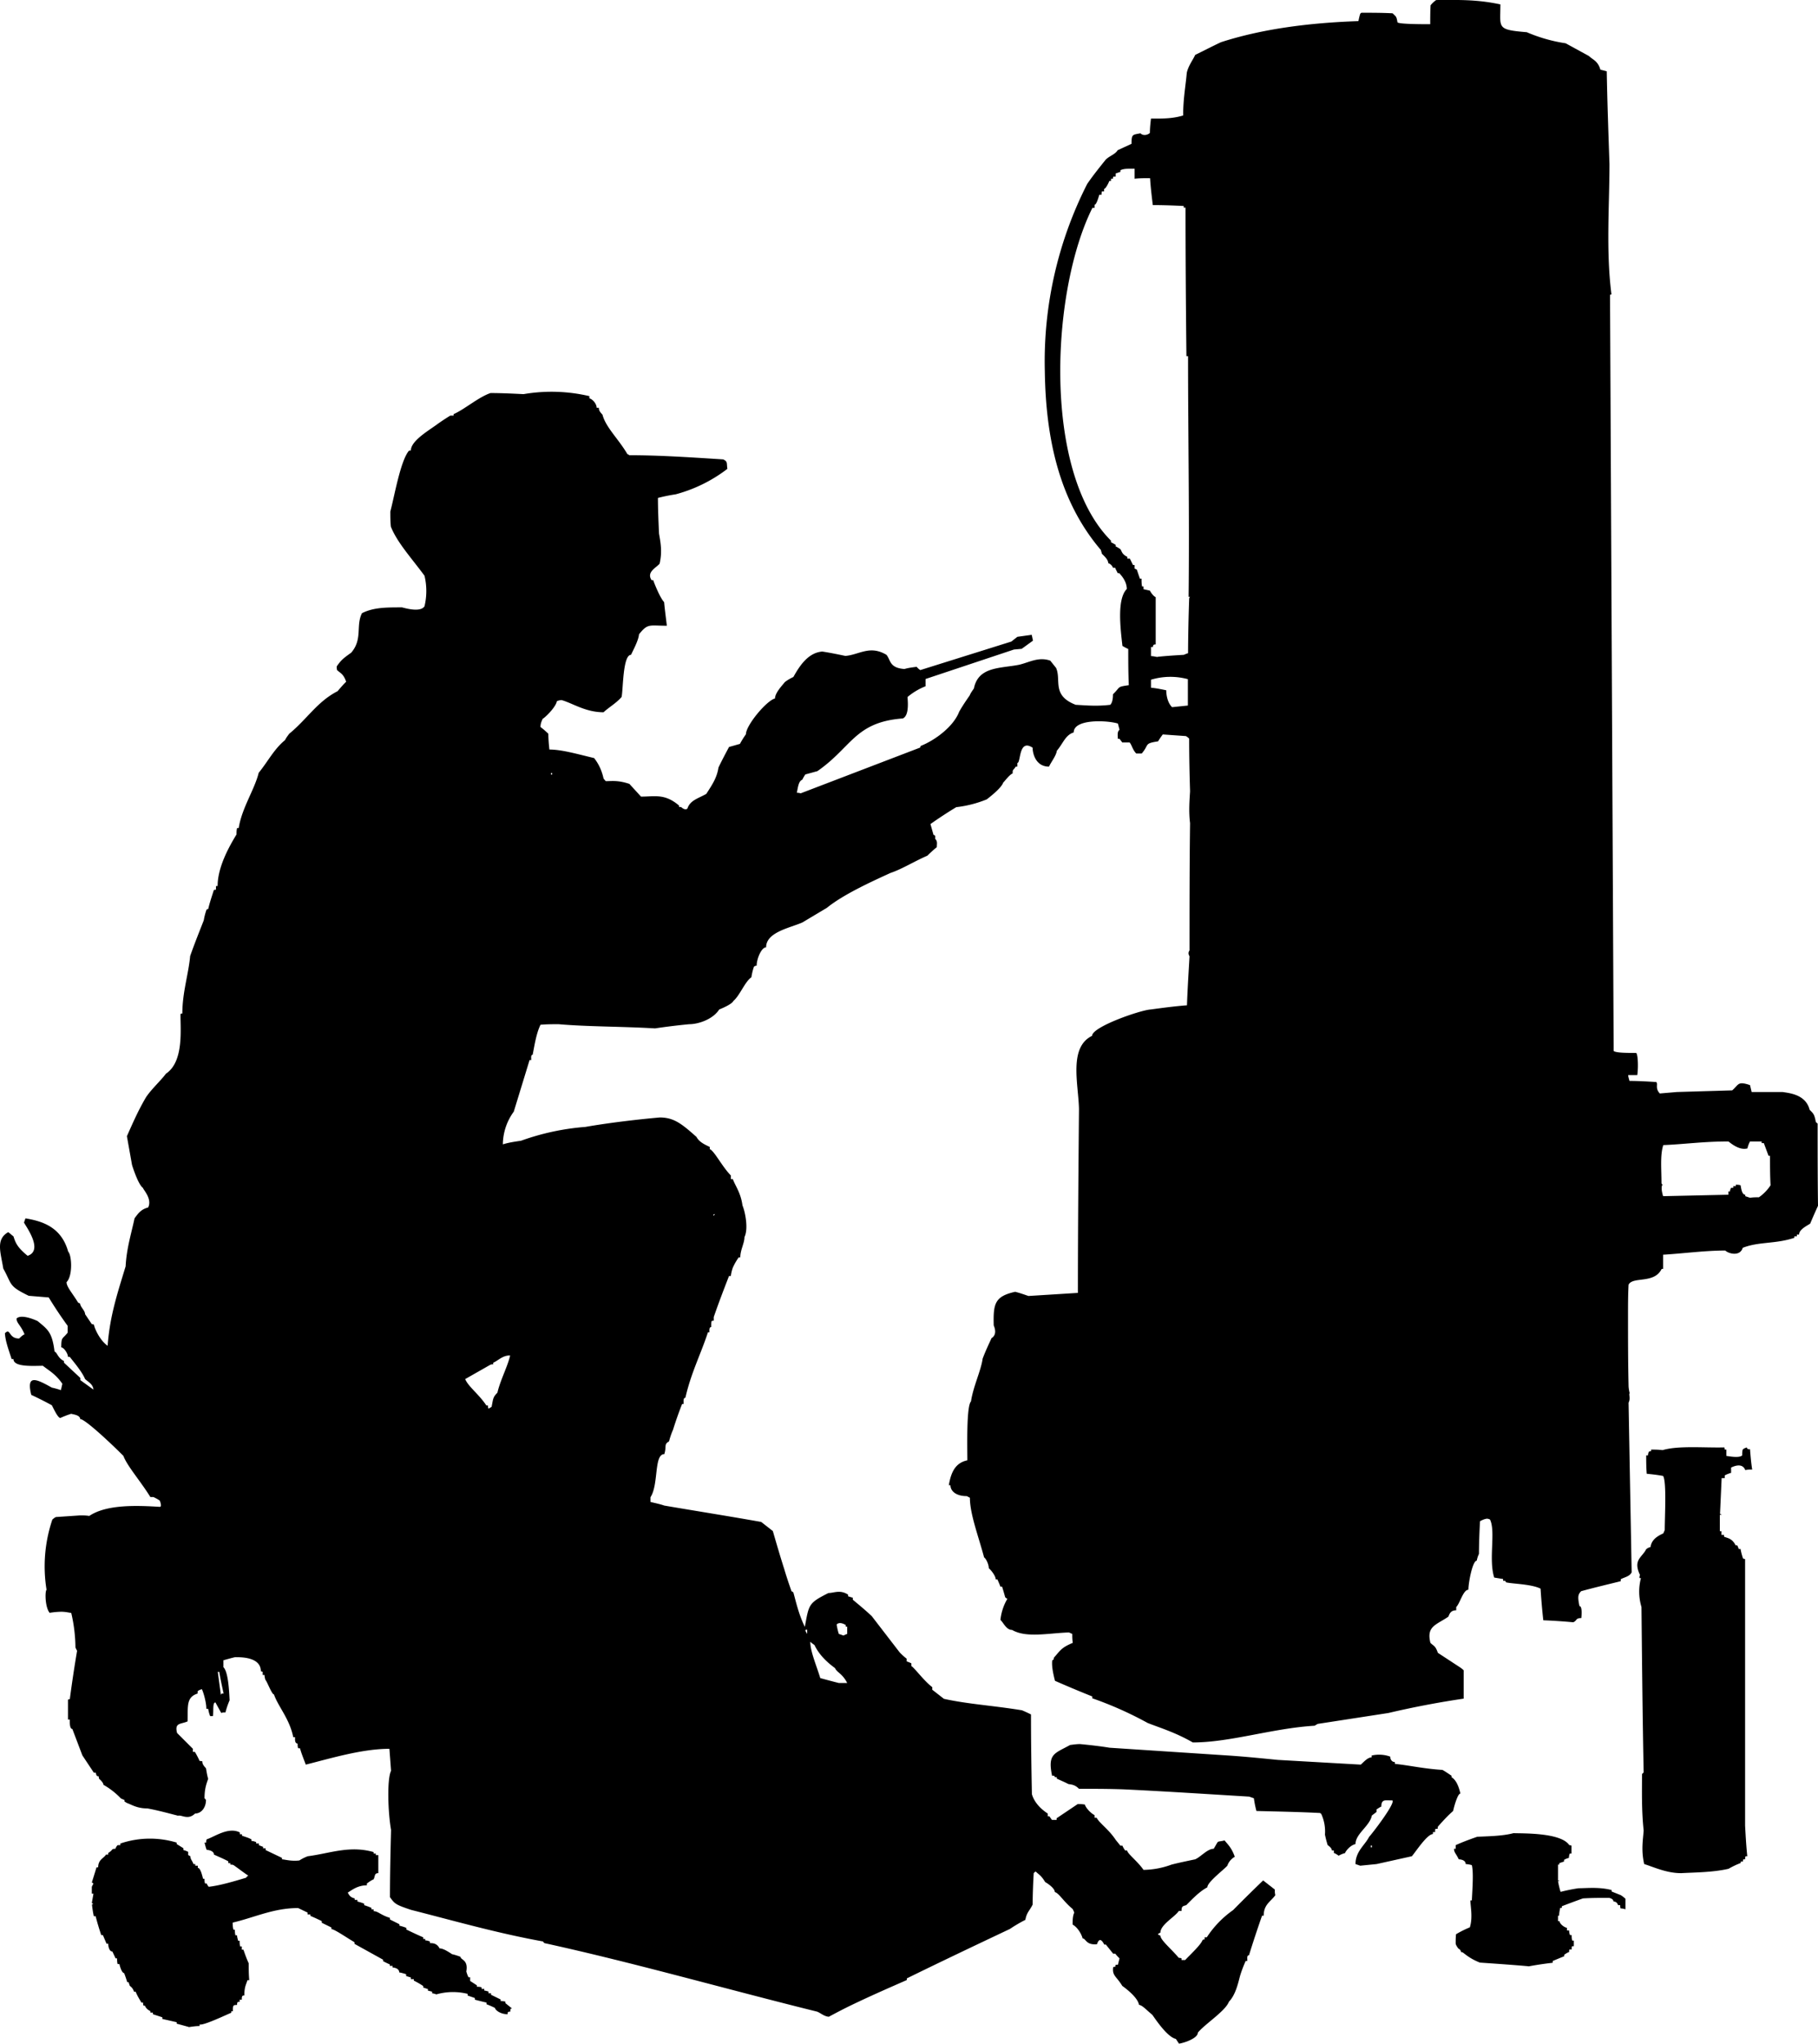
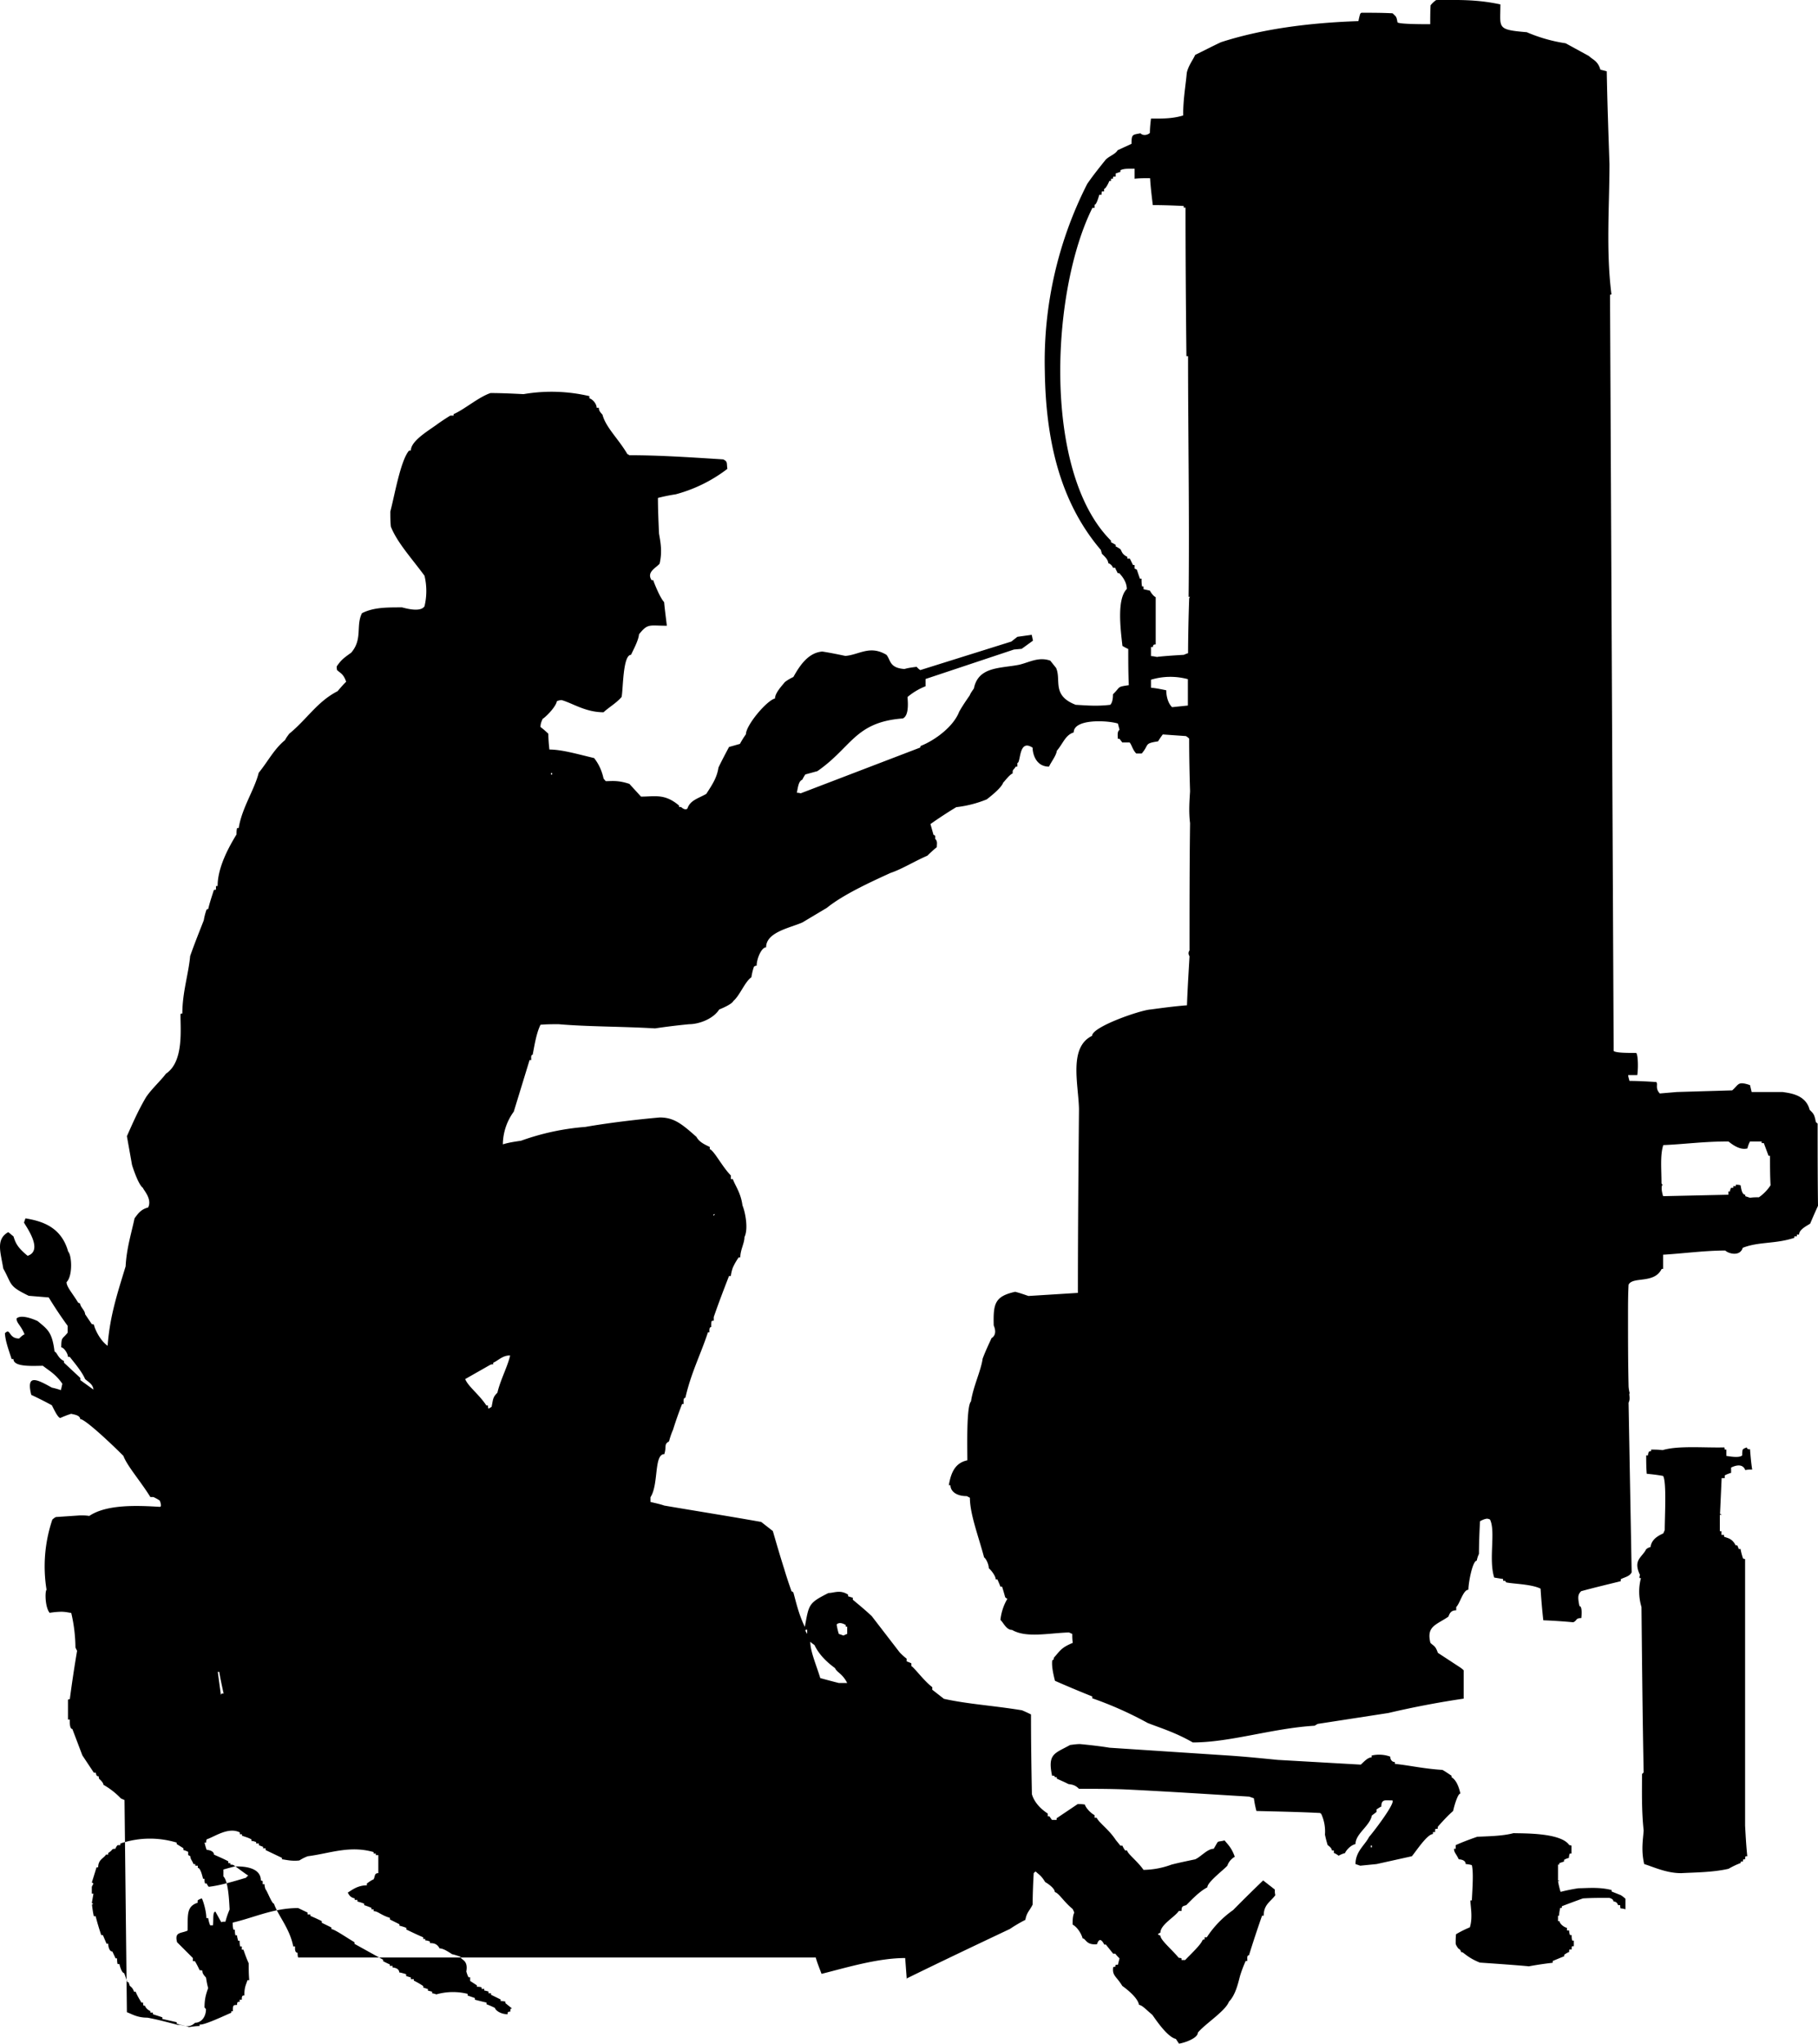
<svg xmlns="http://www.w3.org/2000/svg" width="960" height="1079.261" shape-rendering="geometricPrecision" text-rendering="geometricPrecision" image-rendering="optimizeQuality" fill-rule="evenodd" clip-rule="evenodd" viewBox="0 0 10 11.242">
-   <path d="M6.485 11.242l-.017-.026c-.05-.011-.119-.119-.13-.133-.035-.029-.052-.05-.073-.055-.008-.046-.09-.102-.092-.104-.032-.053-.056-.055-.05-.102.003-.003.006-.003.012-.003 0-.006 0-.008.003-.011h.011l.009-.035c-.009-.009-.017-.017-.023-.026h-.012l-.04-.05h-.009c-.023-.046-.035-.017-.04-.002-.061.006-.061-.032-.079-.032-.008-.03-.032-.064-.055-.076 0-.023 0-.046.009-.066a.143.143 0 0 0-.009-.02c-.05-.041-.075-.087-.098-.093 0-.023-.047-.052-.053-.055-.023-.038-.034-.04-.052-.058a.04.04 0 0 0-.011.009 3.456 3.456 0 0 0-.006.173c-.017.035-.032.041-.04.084a.8.8 0 0 0-.085.05c-.19.09-.38.18-.567.272v.009c-.105.046-.21.092-.313.142-.041.02-.079.04-.116.06-.026-.002-.044-.02-.064-.028-.516-.128-1.011-.27-1.5-.377-.004-.003-.007-.006-.007-.009-.255-.046-.498-.116-.727-.174-.087-.029-.09-.034-.116-.07 0-.124.003-.248.006-.37-.017-.096-.023-.278 0-.325l-.009-.121c-.15 0-.321.052-.46.087-.012-.032-.024-.061-.032-.09H1.64c-.003-.009-.003-.018-.003-.026-.017 0-.014-.026-.014-.035h-.01c-.02-.101-.083-.168-.106-.235-.012 0-.038-.072-.047-.08-.003-.01-.005-.018-.005-.027h-.01v-.017c-.005-.003-.008-.003-.01-.003 0-.081-.114-.078-.143-.078a1.895 1.895 0 0 0-.063.017v.038c.026.026.031.124.034.182a.452.452 0 0 0-.023.067c-.009 0-.017 0-.023.003l-.032-.058c-.017 0-.009.046-.014.075h-.015c-.006-.014-.009-.029-.011-.04h-.01c0-.041-.02-.102-.025-.108-.009.003-.018.006-.023.012v.012c-.064.02-.053.072-.055.153-.038.017-.073.006-.058.064l.087.087v.017h.011c.009.015.018.032.026.05.003 0 .009 0 .015.002 0 .012.003.02.02.038.003.017.006.038.012.058-.01.029-.02.055-.02.107l.008.009c0 .043-.026.075-.06.075-.039.038-.073.006-.094.012-.058-.015-.113-.03-.168-.04-.058 0-.087-.021-.113-.03L.685 9.91v-.008l-.02-.009a.416.416 0 0 0-.096-.075c0-.012-.02-.03-.023-.032-.003-.006-.003-.012-.003-.015-.015 0-.012-.008-.017-.02h-.01l-.063-.095-.055-.145c-.017 0-.014-.047-.014-.052h-.01V9.35c.004-.003.007-.003.01-.003a7.3 7.3 0 0 1 .04-.266l-.009-.018a.861.861 0 0 0-.023-.19c-.02-.004-.037-.007-.055-.007a.43.43 0 0 0-.064.006C.247 8.84.247 8.753.256 8.745a.804.804 0 0 1 .032-.386c.006-.005.012-.011.02-.014l.133-.009c.015 0 .032 0 .05.003.095-.064.26-.058.388-.05.014 0 0-.034 0-.034-.012-.009-.023-.014-.035-.02H.827C.775 8.15.699 8.064.679 8.009.633 7.962.47 7.806.441 7.806c0-.023-.043-.026-.049-.029a.519.519 0 0 0-.06.023c-.015 0-.041-.06-.047-.07a2.082 2.082 0 0 0-.113-.057c-.029-.116.029-.087.113-.04a.45.45 0 0 1 .05.014l.008-.035c-.038-.055-.075-.073-.107-.099-.05 0-.162.009-.162-.037h-.01c-.02-.061-.034-.099-.037-.142.032-.032.018.029.078.029.01-.009.018-.018.03-.023-.02-.05-.044-.061-.044-.087.02-.02.072-.006.116.014.055.046.08.06.093.168.014.003.017.035.052.052v.009l.09.084v.012l.072.052c-.003-.03-.026-.04-.046-.058C.45 7.542.395 7.48.384 7.464h-.01c0-.017-.022-.052-.037-.052 0-.06.006-.044.035-.081v-.038a2.26 2.26 0 0 1-.104-.156l-.11-.009c-.113-.055-.09-.06-.14-.15-.014-.088-.043-.16.027-.2.008.005.017.014.029.023.011.034.02.06.078.107.09-.03-.012-.165-.02-.183l.008-.023c.09.015.197.046.235.183.02.02.026.133-.009.168 0 .026.032.06.064.113.003 0 .006.003.011.005 0 .018.027.038.027.058l.037.055c.003 0 .006 0 .012.003 0 .012.029.084.075.116.012-.165.055-.292.099-.437.005-.099.032-.183.049-.264.023-.032.038-.05.075-.06.023-.047-.026-.096-.029-.108-.026-.017-.06-.125-.06-.127L.698 6.25c.035-.078.061-.139.105-.214.029-.044.08-.09.11-.13.101-.067.078-.253.08-.328.004-.003.007-.003.01-.003 0-.116.034-.217.043-.316.023-.066.05-.133.075-.197a.336.336 0 0 1 .015-.058c.003-.003.006-.003.009-.003.008-.034.02-.07.031-.104.003-.003.006-.003.012-.003v-.02h.009c0-.102.06-.212.104-.284 0-.012 0-.023.003-.035h.009c.017-.11.087-.211.11-.304.052-.064.084-.13.145-.18.005-.011.014-.023.023-.035.098-.08.153-.176.266-.234.015-.018.03-.035.047-.052-.015-.044-.032-.047-.05-.064-.002-.009-.002-.015-.002-.02.026-.038.04-.047.08-.076.064-.075.024-.147.059-.217.063-.032.133-.032.22-.032.014.003.101.03.124-.006a.36.36 0 0 0 0-.168c-.072-.098-.15-.182-.185-.27-.003-.028-.003-.057-.003-.083.023-.087.055-.275.101-.333.003-.003.006-.003.012-.003 0-.055.104-.113.15-.148a1.32 1.32 0 0 1 .067-.044h.018v-.008c.06-.026.136-.093.203-.116.06 0 .121.003.182.006a.911.911 0 0 1 .362.011v.012c.02.006.04.032.04.052h.012c0 .012.003.02.02.038.018.07.088.133.137.217.003 0 .006.003.011.006.16 0 .33.011.516.023.026.012.018.02.023.052a.81.81 0 0 1-.284.14.987.987 0 0 0-.098.02c0 .063.003.13.006.196.006.038.02.096.003.166-.02.023-.073.046-.044.09h.009c0 .002.035.095.06.121.004.044.01.087.015.13-.098 0-.104-.014-.153.047-.003.032-.026.075-.044.113-.046 0-.043.194-.052.232-.029.034-.072.058-.099.084-.1 0-.17-.05-.231-.067-.009 0-.018.003-.026.006-.003.026-.053.081-.079.098-.002.009-.011.02-.011.044a.492.492 0 0 1 .043.037.87.87 0 0 0 .006.087c.067 0 .15.024.246.047.018.023.04.058.052.113l.012.014c.035 0 .067-.006.13.015l.064.07c.076 0 .13-.018.209.049v.008h.011c.01.009.024.018.035.009.015-.046.058-.055.104-.081.032-.05.058-.087.067-.145.018-.038.038-.075.058-.113l.06-.017a.502.502 0 0 1 .033-.053c0-.049.113-.185.16-.197 0-.032.043-.075.054-.09a.248.248 0 0 1 .047-.028c.037-.067.084-.134.159-.14.04.006.084.015.127.024.076-.006.134-.061.226-.006.024.029.015.072.099.078.02-.006.043-.009.067-.012.005.006.011.012.02.018l.501-.157.033-.026.079-.011.007.032-.062.045-.043.004-.486.162v.04a.354.354 0 0 0-.099.059c0 .014.012.101-.026.118-.264.02-.28.158-.47.29l-.066.018c-.006.008-.011.017-.017.029-.02.008-.023.037-.03.072.007 0 .012 0 .021.003l.658-.252c0-.003 0-.006.003-.009.08-.032.18-.107.211-.188.018-.032.038-.061.058-.09.006-.015.015-.026.023-.038.024-.121.145-.11.247-.13.055-.012.107-.046.173-.023l.032.04c.03.067-.026.151.108.203.058.003.113.009.19 0 .015-.014.015-.05.015-.058.044-.043.02-.04.087-.05-.003-.066-.003-.132-.003-.199a.304.304 0 0 1-.032-.017c-.011-.096-.031-.258.024-.313 0-.044-.032-.076-.041-.087h-.009c-.005-.012-.011-.02-.014-.03h-.012c-.006-.017-.023-.025-.026-.025 0-.02-.023-.04-.035-.052-.002-.01-.005-.015-.005-.02-.235-.275-.304-.627-.309-.986a2.157 2.157 0 0 1 .233-1.028c.032-.047.067-.09.102-.134.02-.02.052-.029.066-.052l.076-.035c0-.055.006-.049.049-.058.014.015.04.01.052-.002 0-.027.003-.053.006-.079.046 0 .113.003.177-.017 0-.093.014-.165.02-.235.009-.04.035-.072.046-.098.047-.023.093-.047.142-.07.232-.075.493-.107.756-.116.003-.014.006-.029.01-.04.002-.003.005-.006.008-.006.055 0 .113 0 .17.003.021.02.021.017.027.05.011.01.139.01.18.01 0-.034 0-.069.002-.104A.137.137 0 0 1 7.9 0c.115 0 .217-.005.353.024 0 .13-.023.139.145.153a.868.868 0 0 0 .214.061l.128.07c.02.02.049.026.063.075l.035.009c.003.168.009.339.015.51 0 .226-.02.478.011.718-.003 0-.006 0-.008.003l.02 4.158c.011.011.078.011.124.011.01.009.012.081.006.122h-.05c0 .009.004.02.007.032.049 0 .098.003.147.006.012.011-.008.034.02.063l.094-.008.304-.009c.037-.032.029-.052.098-.029l.009.038h.17c.039.006.128.014.149.098.02.02.026.023.034.067l.01.009c0 .15 0 .3.002.452a3.216 3.216 0 0 0-.043.098c-.018.012-.061.032-.061.06h-.012v.01H9.87v.008c-.105.035-.195.02-.284.055-.015.05-.079.032-.096.015-.113 0-.238.017-.342.023v.078H9.14c-.04.084-.159.04-.182.087-.003.055-.003.113-.003.171 0 .128 0 .255.003.383 0 .014.003.029.006.043-.006.006.006.029-.006.052l.017.933c-.011.023-.037.026-.06.038v.011c-.073.018-.145.035-.218.055-.017.018-.02.03-.009.082.018 0 .01.066.01.066-.033 0-.021.012-.044.023a3.139 3.139 0 0 0-.165-.011 3.543 3.543 0 0 1-.015-.174c-.052-.026-.156-.026-.191-.035 0-.011-.012-.008-.015-.008v-.01l-.049-.008c-.032-.101.009-.252-.023-.319a.04.04 0 0 0-.017-.005c-.015.002-.027.008-.038.014a3.57 3.57 0 0 0-.006.18.144.144 0 0 0-.012.037c-.023 0-.046.12-.046.16-.029 0-.046.075-.067.095v.018c-.031 0-.037.02-.043.035-.067.046-.122.052-.099.144.02.02.027.015.041.055l.116.076a.154.154 0 0 1 .026.02v.156a5.008 5.008 0 0 0-.414.079l-.389.06a2.65 2.65 0 0 0-.017.01c-.232.014-.464.092-.67.092-.095-.055-.182-.081-.248-.107a1.998 1.998 0 0 0-.305-.136v-.01c-.07-.028-.139-.057-.205-.086-.015-.058-.018-.09-.015-.113.003 0 .009-.003.009-.014.038-.044.043-.056.104-.082-.003-.017-.003-.034-.003-.049L5.88 8.98c-.11.003-.235.032-.313-.014-.032 0-.046-.038-.064-.055a.287.287 0 0 1 .038-.116.04.04 0 0 1-.012-.009 1.446 1.446 0 0 0-.017-.058h-.009a.565.565 0 0 0-.017-.04h-.009c0-.02-.029-.055-.038-.061 0-.02-.014-.052-.026-.06-.031-.117-.078-.238-.078-.328l-.017-.009c-.061 0-.09-.029-.09-.06h-.009c.012-.07.035-.123.102-.137 0-.067-.006-.298.02-.324.012-.082.055-.169.064-.235.014-.038.032-.076.049-.113.032-.02.017-.058.012-.07-.003-.119.005-.16.118-.185.024.006.047.014.073.023l.272-.017c0-.34.003-.675.006-1.012-.003-.136-.058-.339.072-.402 0-.05.267-.142.322-.145.067-.009.133-.018.2-.023.003-.09.009-.18.014-.27-.011-.017-.002-.029 0-.032 0-.234 0-.47.003-.7-.008-.065-.003-.125 0-.175-.003-.098-.005-.194-.005-.29a.077.077 0 0 0-.018-.014 26.854 26.854 0 0 1-.127-.009.411.411 0 0 0-.026.038c-.079.012-.047.017-.09.067h-.03c-.022-.023-.025-.05-.037-.061h-.04l-.015-.02h-.009c-.003-.035 0-.041.009-.05a7.86 7.86 0 0 0-.009-.034c-.058-.018-.243-.027-.243.049-.046.014-.058.06-.093.101-.003.026-.029.058-.043.087-.073 0-.09-.072-.09-.104-.078-.052-.064.084-.084.084v.02h-.009c-.014.023-.017.012-.017.038-.015.003-.05.05-.052.05-.009.028-.067.074-.09.092a.626.626 0 0 1-.168.043 2.37 2.37 0 0 0-.142.093l.017.06c.012 0 .009.012.009.021.014.015.009.026.009.046a.732.732 0 0 0-.052.047c-.07.03-.14.074-.203.095-.116.053-.261.12-.35.192l-.134.08c-.067.03-.2.053-.2.137-.026 0-.052.064-.052.101a.022.022 0 0 0-.015.006.337.337 0 0 0-.014.058c-.035.023-.064.101-.099.13-.008.018-.063.041-.078.047-.035.055-.116.081-.165.081a3.682 3.682 0 0 0-.188.023c-.186-.011-.368-.009-.53-.023-.035 0-.067 0-.1.003-.022.046-.031.101-.043.165-.011 0-.008.017-.008.029h-.009l-.087.284a.31.31 0 0 0-.06.18c.031-.01.066-.015.1-.02a1.35 1.35 0 0 1 .354-.076c.113-.02.272-.04.409-.052.078 0 .121.035.202.107.012.023.035.038.073.055v.012c.026.011.067.095.116.145v.02h.011c.012.035.044.075.053.145.014.032.034.127.011.174 0 .034-.023.07-.023.112h-.009a.34.34 0 0 0-.032.056.218.218 0 0 0-.011.046H4.01c-.029.075-.058.15-.084.226v.02c-.006 0-.009 0-.012.003-.002.009-.002.02-.002.032-.012 0-.01.017-.01.029h-.008c-.04.122-.093.223-.124.36-.012 0-.01.017-.01.034h-.008a2.055 2.055 0 0 0-.05.142.416.416 0 0 0-.022.064c-.03.017-.012.026-.026.07-.058 0-.03.167-.076.237v.026c.024.006.05.011.076.02.176.03.353.058.533.09l.064.05c.02.069.04.138.063.21.012.041.026.082.04.122.004 0 .007.003.01.006.014.05.029.12.063.189.023-.122.018-.13.13-.186.03 0 .064-.02.108.009v.009l.026.008V8.8c.035.029.07.058.104.09l.154.2c.011.011.023.023.038.034v.015c.008.003.017.006.026.011v.015c.017.009.066.078.115.116v.014l.064.05c.13.029.27.037.429.063a.693.693 0 0 1 .05.023c0 .145.002.29.005.438.006.023.026.067.087.107v.015h.009l.014.02h.026v-.009l.116-.078c.012 0 .026 0 .04.003 0 .009.024.043.053.058v.014h.011c.015.03.067.064.105.122l.026.032h.011a.117.117 0 0 0 .015.026H6.2c0 .017.056.058.09.107a.459.459 0 0 0 .154-.029c.043-.011.087-.02.13-.029.032-.014.067-.058.102-.058.032-.052.011-.034.06-.046.015.02.038.038.056.09a.09.09 0 0 0-.041.049c-.02.023-.11.09-.11.119-.044.023-.084.066-.116.098-.02.006-.026.006-.026.032h-.015c-.02.032-.101.075-.101.119-.006.003-.012.006-.014.009.002.003.008.005.014.008 0 .024.06.073.101.122.003 0 .01 0 .015.003v.009h.02c.03-.032.084-.081.096-.11.003-.003.006-.003.011-.003v-.012h.012a.55.55 0 0 1 .145-.15c.055-.056.11-.11.165-.163l.064.05c0 .008 0 .02.003.031-.024.035-.064.05-.064.113h-.009a6.3 6.3 0 0 0-.072.218c-.012 0-.009.014-.009.031h-.009a.68.68 0 0 0-.031.082c-.01.037-.024.104-.061.142-.02.052-.13.121-.171.17 0 .032-.078.058-.105.061zm-5.447-.092l-.066-.018v-.008l-.079-.018v-.009l-.052-.017v-.009H.827v-.008c-.018-.009-.026-.02-.03-.03H.79c-.003-.005-.003-.01-.003-.017H.778c-.012-.02-.024-.04-.032-.06H.737a.057.057 0 0 0-.023-.032c-.003-.01-.006-.015-.006-.02H.7a.906.906 0 0 0-.017-.05c-.014 0-.026-.046-.026-.05H.647c-.003-.01-.003-.022-.003-.031H.636l-.018-.038c-.02 0-.023-.037-.023-.043H.586l-.02-.047H.557a1.412 1.412 0 0 1-.031-.104h-.01a.592.592 0 0 1-.01-.064c.002-.003.005-.003.008-.003-.003-.002-.006-.005-.009-.005l.009-.052H.505v-.038l.009-.018c-.003-.002-.006-.005-.009-.005l.026-.084H.54c0-.044.032-.05.043-.07h.012v-.009c.029-.017.015-.023.04-.023a.047.047 0 0 1 .012-.02h.015v-.009a.507.507 0 0 1 .31-.005v.008l.037.023v.01a.103.103 0 0 1 .026.01v.018c.003 0 .006.003.012.006 0 .017.012.026.017.043h.01v.009h.014v.012c.014 0 .023.037.029.06h.008c0 .01 0 .018.003.026h.009a.06.06 0 0 0 .011.018c.058-.006.14-.03.206-.05a.023.023 0 0 1 .012-.011c-.03-.02-.055-.04-.081-.058-.006-.003-.012-.003-.018-.003v-.008h-.011v-.01c-.026-.014-.053-.025-.079-.037 0-.02-.029-.026-.04-.026-.006-.014-.009-.029-.012-.04h.009c0-.006 0-.012.003-.018.043-.014.119-.07.182-.038v.01h.012v.008c.017.006.035.011.052.02v.009c.009 0 .018.003.026.006v.008h.015v.009a.201.201 0 0 0 .023.009v.008h.014v.01l.09.043v.008c.012 0 .052.012.096.006a.23.23 0 0 1 .046-.023c.119-.015.229-.061.362-.023v.008h.012v.009h.014v.099c-.023 0-.017.017-.026.034-.014.006-.026.015-.037.023v.01c-.05 0-.081.025-.105.04.009.017.015.026.038.032v.008h.015v.009c.011.003.023.006.037.012v.008a.356.356 0 0 1 .04.015v.008h.012v.01c.024 0 .04.022.09.037v.009l.052.026v.008c.012.003.023.006.038.012v.009c.029.014.06.029.093.043v.009h.011v.008c.009 0 .018.003.026.006v.009c.015 0 .038 0 .053.029.017 0 .037.011.069.032.015.003.029.008.046.014 0 .018.044.015.032.081.003.01.006.02.012.032h.009v.02l.037.024v.008a.08.08 0 0 1 .026.003v.009h.015v.009c.006 0 .014.003.023.005v.01h.014v.008l.053.026v.009a.08.08 0 0 1 .026.003v.008l.037.03H2.81c-.003.005-.003.01-.003.017-.006 0-.009 0-.012.002-.003.003-.003.006-.003.012-.037 0-.066-.02-.07-.035a.58.58 0 0 0-.046-.02v-.009A1.879 1.879 0 0 1 2.612 11v-.009l-.04-.014v-.009a.333.333 0 0 0-.172.003.089.089 0 0 0-.023-.006v-.009c-.009-.002-.017-.005-.023-.005v-.009l-.026-.009v-.008a.465.465 0 0 0-.052-.03v-.008H2.26v-.009l-.026-.008v-.01c-.015-.005-.026-.008-.038-.01 0-.024-.032-.027-.037-.027v-.009h-.015v-.008a.468.468 0 0 1-.037-.018v-.008l-.157-.087v-.009c-.04-.023-.11-.072-.127-.072v-.009a17.86 17.86 0 0 0-.053-.026v-.009a1.142 1.142 0 0 0-.063-.029v-.008h-.015v-.01a18.399 18.399 0 0 1-.052-.025c-.136 0-.24.052-.36.08 0 .012 0 .024.004.039h.008c0 .008 0 .02.003.031h.009c0 .01.003.018.006.03h.008c0 .008 0 .02.003.031h.009v.018h.009c.008.023.017.049.029.075 0 .029 0 .06.003.093h-.01c-.008.026-.017.037-.017.084-.005 0-.008 0-.011.003-.003.005-.003.011-.003.02h-.012v.012c-.005 0-.008 0-.011.002-.003.003-.003.01-.003.015-.023 0-.023.003-.023.035h-.009v.008c-.023.009-.156.073-.174.064v.009c-.02 0-.04.003-.06.006zm7.368-.334c-.09-.008-.18-.014-.266-.02-.05-.02-.073-.04-.093-.055-.006-.003-.009-.003-.011-.003 0-.011-.01-.017-.015-.02-.006-.009-.012-.017-.014-.026 0-.018 0-.035.002-.052a.606.606 0 0 1 .076-.038c.017-.055.003-.116.003-.148h.008c.003-.064.01-.153 0-.194a.144.144 0 0 0-.034-.006c0-.023-.03-.026-.038-.026-.015-.032-.026-.037-.026-.058h.009v-.02c.037-.017.078-.032.118-.046.05-.003.137-.003.2-.02.05.002.261-.004.307.066.003 0 .006 0 .012.003v.043h-.009a.055.055 0 0 0-.005.024.103.103 0 0 0-.027.011v.009a7.483 7.483 0 0 0-.026.009v.008H8.57v.087c.003 0 .005 0 .008.003H8.57c.003.02.008.04.014.06a.991.991 0 0 1 .099-.02c.046 0 .113-.008.182.01v.008l.05.02a.159.159 0 0 1 .026.02v.058a.084.084 0 0 0-.027-.005c-.002-.006-.002-.012-.002-.018H8.9c-.005-.017-.017-.02-.025-.02 0-.014-.02-.02-.026-.02-.05 0-.096 0-.142.003a5.19 5.19 0 0 0-.116.043v.009h-.009c-.003.014-.006.029-.006.043H8.57v.03h.008c0 .01.018.031.041.037v.014h.012c0 .01.002.018.005.026h.009c0 .01 0 .018.003.03h.009v.031h-.01c-.002.006-.002.012-.002.018h-.012c-.002.003-.002.008-.002.014-.01.003-.018.009-.027.015v.008l-.063.026v.01a1.85 1.85 0 0 0-.134.02zm.84-.512c-.08 0-.153-.035-.202-.05-.018-.078-.006-.136-.003-.185-.012-.113-.009-.215-.009-.31a9.02 9.02 0 0 1 .009-.009c-.006-.304-.009-.608-.012-.91a.294.294 0 0 1-.003-.159h-.008c0-.006 0-.012.003-.017-.04-.084.011-.096.034-.142a.058.058 0 0 1 .024-.012c.005-.04.037-.06.07-.075a3.11 3.11 0 0 0 .008-.018c0-.075.011-.266-.009-.298-.032-.006-.06-.009-.09-.012-.003-.034-.003-.07-.003-.101h.01c0-.009.002-.015.005-.02.003-.003.006-.003.012-.003v-.009c.02 0 .04 0 .063.003.087-.026.232-.012.34-.015l.002.012h.009v.035c.006 0 .07.014.087-.003 0-.012 0-.023.003-.032.005-.006.014-.009.023-.012 0 .01.009.01.017.01.003.037.006.074.012.112-.015 0-.026 0-.038.003-.017-.046-.072-.017-.078-.014v.029a.178.178 0 0 0-.035.014v.015H9.47l-.009.197c.003 0 .006.002.009.005H9.46v.09h.009v.02h.014v.01c.018.008.044.008.064.048h.009a.142.142 0 0 1 .008.02h.01a.345.345 0 0 0 .014.053c.002 0 .005 0 .011.003v1.466c.003.055.006.11.012.168h-.009c-.003.006-.003.011-.003.017H9.59c-.003.003-.003.006-.003.012h-.012v.008a.467.467 0 0 0-.067.032c-.086.02-.19.02-.26.024zm-1.764-.041l-.026-.009c0-.07.052-.104.075-.15.01-.009.145-.183.128-.2-.038 0-.061-.009-.061.034-.009.003-.017.01-.026.015v.014l-.026.02c-.012.059-.09.1-.09.157-.026.006-.05.032-.058.05-.011.002-.023.008-.035.014-.008-.006-.017-.012-.026-.015v-.014h-.011c0-.015-.023-.029-.023-.029a.567.567 0 0 1-.015-.058.231.231 0 0 0-.02-.113c-.003-.003-.006-.006-.009-.006-.116-.006-.232-.008-.348-.011a.587.587 0 0 1-.014-.07l-.026-.009c-.232-.014-.46-.029-.69-.04-.084-.003-.165-.003-.246-.003-.02-.02-.035-.023-.058-.026-.023-.012-.043-.02-.064-.03v-.008h-.011c0-.011-.012-.008-.015-.008-.026-.122.015-.122.099-.169.017-.002.034-.005.055-.005.052.005.107.011.162.02l.655.043c.09.006.18.015.27.024l.457.026c.017-.015.038-.04.06-.04v-.01a.18.18 0 0 1 .102.006c0 .015.009.03.026.03v.01c.073.007.16.027.261.033.015.008.032.02.05.032v.008c.02.012.037.038.049.09-.015 0-.035.072-.04.096-.03.026-.056.055-.082.084-.003.003-.003.008-.003.014-.006 0-.012 0-.014.003v.015h-.012v.011c-.032 0-.096.099-.116.122l-.194.043-.09.009zm.058-.101v-.01h.006v.01H7.54zm-6.325-.838l-.017-.127h.008c.006.037.015.078.024.119h-.01c-.002.002-.005.005-.005.008zm3.399-.066a4.722 4.722 0 0 1-.102-.027c-.023-.075-.055-.147-.055-.2a.162.162 0 0 0 .023.018c.018.038.05.081.113.127.01.024.041.03.067.082h-.046zm.026-.261l-.026-.009a.333.333 0 0 1-.012-.052c.006-.006.02-.015.05.003v.009h.008v.04a.14.14 0 0 0-.02.009zm-.2-.009c-.012-.02-.015-.023 0-.023v.023zm-1.753-1.24c-.003-.006-.003-.012-.003-.017h-.009c-.04-.061-.101-.105-.116-.145l.137-.078c.005-.003.011-.003.017-.003v-.009c.029-.012.05-.04.093-.04-.012.057-.055.138-.07.205-.026.026-.023.035-.032.078l-.017.01zm1.24-1.06c-.003-.003-.003-.006-.003-.006.003-.003.006-.003.009-.003-.003.003-.006.006-.006.009zm5.7-.099L9.6 6.58v-.008c-.02 0-.023-.04-.026-.052-.009-.003-.017-.003-.026-.003v.008h-.014v.009h-.012c-.003.006-.006.012-.006.02h-.009v.018l-.359.008c-.009-.029-.011-.055-.003-.063-.003-.003-.006-.006-.006-.009 0-.078-.008-.154.01-.209.12-.005.22-.02.358-.02.006.003.058.052.105.038.003-.015.008-.026.014-.038h.064v.009h.012l.026.07h.008c0 .051 0 .107.003.162a.235.235 0 0 1-.064.066c-.017 0-.034 0-.049.003zM3.031 4.26v-.008h.006v.009h-.006zm3.416-.37c-.032-.032-.032-.087-.032-.093-.03-.006-.058-.012-.084-.014v-.044a.367.367 0 0 1 .203-.003v.145l-.087.009zm-.081-.276c-.012-.002-.024-.005-.035-.005v-.05h.011c0-.005 0-.008.003-.011.003-.003.006-.003.012-.003v-.26c-.015-.007-.029-.03-.032-.036l-.035-.008v-.015h-.008c-.003-.014-.003-.029-.003-.043H6.27l-.017-.05c-.006-.002-.009-.005-.012-.005v-.02h-.009l-.017-.035h-.014v-.01c-.03-.014-.03-.03-.038-.042-.009-.006-.018-.012-.026-.015v-.009c-.009-.005-.018-.011-.026-.014v-.009c-.195-.194-.277-.554-.279-.919-.002-.342.066-.69.177-.912h.012v-.017c.011 0 .023-.047.026-.055h.012c0-.006 0-.012.002-.018h.012v-.014c.009 0 .026-.035.029-.044h.009V.983h.011c0-.006 0-.009.003-.012h.012V.954l.026-.009V.936c.02-.008.029-.008.078-.008v.055C6.268.98 6.297.98 6.326.98c.003.049.009.098.015.148.055 0 .113.002.17.005v.009h.01c0 .272.002.545.005.817h.009c0 .435.008.875.003 1.324h.008c-.003.003-.005.006-.005.012a9.963 9.963 0 0 0-.006.298.198.198 0 0 0-.023.009c-.05.003-.099.006-.145.011z" />
+   <path d="M6.485 11.242l-.017-.026c-.05-.011-.119-.119-.13-.133-.035-.029-.052-.05-.073-.055-.008-.046-.09-.102-.092-.104-.032-.053-.056-.055-.05-.102.003-.003.006-.003.012-.003 0-.006 0-.008.003-.011h.011l.009-.035c-.009-.009-.017-.017-.023-.026h-.012l-.04-.05h-.009c-.023-.046-.035-.017-.04-.002-.061.006-.061-.032-.079-.032-.008-.03-.032-.064-.055-.076 0-.023 0-.046.009-.066a.143.143 0 0 0-.009-.02c-.05-.041-.075-.087-.098-.093 0-.023-.047-.052-.053-.055-.023-.038-.034-.04-.052-.058a.04.04 0 0 0-.011.009 3.456 3.456 0 0 0-.006.173c-.017.035-.032.041-.04.084a.8.8 0 0 0-.085.05c-.19.09-.38.18-.567.272v.009l-.009-.121c-.15 0-.321.052-.46.087-.012-.032-.024-.061-.032-.09H1.64c-.003-.009-.003-.018-.003-.026-.017 0-.014-.026-.014-.035h-.01c-.02-.101-.083-.168-.106-.235-.012 0-.038-.072-.047-.08-.003-.01-.005-.018-.005-.027h-.01v-.017c-.005-.003-.008-.003-.01-.003 0-.081-.114-.078-.143-.078a1.895 1.895 0 0 0-.063.017v.038c.026.026.031.124.034.182a.452.452 0 0 0-.023.067c-.009 0-.017 0-.023.003l-.032-.058c-.017 0-.009.046-.014.075h-.015c-.006-.014-.009-.029-.011-.04h-.01c0-.041-.02-.102-.025-.108-.009.003-.018.006-.023.012v.012c-.064.02-.053.072-.055.153-.038.017-.073.006-.058.064l.087.087v.017h.011c.009.015.018.032.026.05.003 0 .009 0 .015.002 0 .012.003.02.02.038.003.017.006.038.012.058-.01.029-.02.055-.02.107l.008.009c0 .043-.026.075-.06.075-.039.038-.073.006-.094.012-.058-.015-.113-.03-.168-.04-.058 0-.087-.021-.113-.03L.685 9.91v-.008l-.02-.009a.416.416 0 0 0-.096-.075c0-.012-.02-.03-.023-.032-.003-.006-.003-.012-.003-.015-.015 0-.012-.008-.017-.02h-.01l-.063-.095-.055-.145c-.017 0-.014-.047-.014-.052h-.01V9.35c.004-.003.007-.003.01-.003a7.3 7.3 0 0 1 .04-.266l-.009-.018a.861.861 0 0 0-.023-.19c-.02-.004-.037-.007-.055-.007a.43.43 0 0 0-.064.006C.247 8.84.247 8.753.256 8.745a.804.804 0 0 1 .032-.386c.006-.005.012-.011.02-.014l.133-.009c.015 0 .032 0 .05.003.095-.064.26-.058.388-.05.014 0 0-.034 0-.034-.012-.009-.023-.014-.035-.02H.827C.775 8.15.699 8.064.679 8.009.633 7.962.47 7.806.441 7.806c0-.023-.043-.026-.049-.029a.519.519 0 0 0-.06.023c-.015 0-.041-.06-.047-.07a2.082 2.082 0 0 0-.113-.057c-.029-.116.029-.087.113-.04a.45.45 0 0 1 .05.014l.008-.035c-.038-.055-.075-.073-.107-.099-.05 0-.162.009-.162-.037h-.01c-.02-.061-.034-.099-.037-.142.032-.032.018.029.078.029.01-.009.018-.018.03-.023-.02-.05-.044-.061-.044-.087.02-.02.072-.006.116.014.055.046.08.06.093.168.014.003.017.035.052.052v.009l.09.084v.012l.072.052c-.003-.03-.026-.04-.046-.058C.45 7.542.395 7.48.384 7.464h-.01c0-.017-.022-.052-.037-.052 0-.06.006-.044.035-.081v-.038a2.26 2.26 0 0 1-.104-.156l-.11-.009c-.113-.055-.09-.06-.14-.15-.014-.088-.043-.16.027-.2.008.005.017.014.029.023.011.034.02.06.078.107.09-.03-.012-.165-.02-.183l.008-.023c.09.015.197.046.235.183.02.02.026.133-.009.168 0 .026.032.06.064.113.003 0 .006.003.011.005 0 .018.027.038.027.058l.037.055c.003 0 .006 0 .012.003 0 .012.029.084.075.116.012-.165.055-.292.099-.437.005-.099.032-.183.049-.264.023-.032.038-.05.075-.06.023-.047-.026-.096-.029-.108-.026-.017-.06-.125-.06-.127L.698 6.25c.035-.078.061-.139.105-.214.029-.044.08-.09.11-.13.101-.067.078-.253.08-.328.004-.003.007-.003.01-.003 0-.116.034-.217.043-.316.023-.066.05-.133.075-.197a.336.336 0 0 1 .015-.058c.003-.003.006-.003.009-.003.008-.034.02-.07.031-.104.003-.003.006-.003.012-.003v-.02h.009c0-.102.06-.212.104-.284 0-.012 0-.023.003-.035h.009c.017-.11.087-.211.11-.304.052-.064.084-.13.145-.18.005-.011.014-.023.023-.035.098-.08.153-.176.266-.234.015-.018.03-.035.047-.052-.015-.044-.032-.047-.05-.064-.002-.009-.002-.015-.002-.02.026-.038.04-.047.08-.076.064-.075.024-.147.059-.217.063-.032.133-.032.22-.032.014.003.101.03.124-.006a.36.36 0 0 0 0-.168c-.072-.098-.15-.182-.185-.27-.003-.028-.003-.057-.003-.083.023-.087.055-.275.101-.333.003-.003.006-.003.012-.003 0-.055.104-.113.15-.148a1.32 1.32 0 0 1 .067-.044h.018v-.008c.06-.026.136-.093.203-.116.06 0 .121.003.182.006a.911.911 0 0 1 .362.011v.012c.02.006.04.032.04.052h.012c0 .012.003.02.02.038.018.07.088.133.137.217.003 0 .006.003.011.006.16 0 .33.011.516.023.026.012.018.02.023.052a.81.81 0 0 1-.284.14.987.987 0 0 0-.098.02c0 .063.003.13.006.196.006.038.02.096.003.166-.02.023-.073.046-.044.09h.009c0 .002.035.095.06.121.004.044.01.087.015.13-.098 0-.104-.014-.153.047-.003.032-.026.075-.044.113-.046 0-.043.194-.052.232-.029.034-.072.058-.099.084-.1 0-.17-.05-.231-.067-.009 0-.018.003-.026.006-.003.026-.053.081-.079.098-.002.009-.011.02-.011.044a.492.492 0 0 1 .043.037.87.87 0 0 0 .006.087c.067 0 .15.024.246.047.018.023.04.058.052.113l.012.014c.035 0 .067-.006.13.015l.064.07c.076 0 .13-.018.209.049v.008h.011c.01.009.024.018.035.009.015-.046.058-.055.104-.081.032-.05.058-.087.067-.145.018-.038.038-.075.058-.113l.06-.017a.502.502 0 0 1 .033-.053c0-.049.113-.185.16-.197 0-.032.043-.075.054-.09a.248.248 0 0 1 .047-.028c.037-.067.084-.134.159-.14.04.006.084.015.127.024.076-.006.134-.061.226-.006.024.029.015.072.099.078.02-.006.043-.009.067-.012.005.006.011.012.02.018l.501-.157.033-.026.079-.011.007.032-.062.045-.043.004-.486.162v.04a.354.354 0 0 0-.099.059c0 .014.012.101-.026.118-.264.02-.28.158-.47.29l-.066.018c-.006.008-.011.017-.017.029-.02.008-.023.037-.03.072.007 0 .012 0 .021.003l.658-.252c0-.003 0-.006.003-.009.08-.032.18-.107.211-.188.018-.032.038-.061.058-.09.006-.015.015-.026.023-.038.024-.121.145-.11.247-.13.055-.012.107-.046.173-.023l.032.04c.03.067-.026.151.108.203.058.003.113.009.19 0 .015-.014.015-.05.015-.058.044-.043.02-.04.087-.05-.003-.066-.003-.132-.003-.199a.304.304 0 0 1-.032-.017c-.011-.096-.031-.258.024-.313 0-.044-.032-.076-.041-.087h-.009c-.005-.012-.011-.02-.014-.03h-.012c-.006-.017-.023-.025-.026-.025 0-.02-.023-.04-.035-.052-.002-.01-.005-.015-.005-.02-.235-.275-.304-.627-.309-.986a2.157 2.157 0 0 1 .233-1.028c.032-.047.067-.09.102-.134.02-.02.052-.029.066-.052l.076-.035c0-.055.006-.049.049-.058.014.015.04.01.052-.002 0-.027.003-.053.006-.079.046 0 .113.003.177-.017 0-.093.014-.165.02-.235.009-.04.035-.072.046-.098.047-.023.093-.047.142-.07.232-.075.493-.107.756-.116.003-.014.006-.029.01-.04.002-.003.005-.006.008-.006.055 0 .113 0 .17.003.021.02.021.017.027.05.011.01.139.01.18.01 0-.034 0-.069.002-.104A.137.137 0 0 1 7.9 0c.115 0 .217-.005.353.024 0 .13-.023.139.145.153a.868.868 0 0 0 .214.061l.128.07c.02.02.049.026.063.075l.035.009c.003.168.009.339.015.51 0 .226-.02.478.011.718-.003 0-.006 0-.008.003l.02 4.158c.011.011.078.011.124.011.01.009.012.081.006.122h-.05c0 .009.004.02.007.032.049 0 .098.003.147.006.012.011-.008.034.02.063l.094-.008.304-.009c.037-.032.029-.052.098-.029l.009.038h.17c.039.006.128.014.149.098.02.02.026.023.034.067l.01.009c0 .15 0 .3.002.452a3.216 3.216 0 0 0-.043.098c-.018.012-.061.032-.061.06h-.012v.01H9.87v.008c-.105.035-.195.02-.284.055-.015.05-.079.032-.096.015-.113 0-.238.017-.342.023v.078H9.14c-.04.084-.159.04-.182.087-.003.055-.003.113-.003.171 0 .128 0 .255.003.383 0 .014.003.029.006.043-.006.006.006.029-.006.052l.017.933c-.011.023-.037.026-.06.038v.011c-.073.018-.145.035-.218.055-.017.018-.02.03-.009.082.018 0 .01.066.01.066-.033 0-.021.012-.044.023a3.139 3.139 0 0 0-.165-.011 3.543 3.543 0 0 1-.015-.174c-.052-.026-.156-.026-.191-.035 0-.011-.012-.008-.015-.008v-.01l-.049-.008c-.032-.101.009-.252-.023-.319a.04.04 0 0 0-.017-.005c-.015.002-.027.008-.038.014a3.57 3.57 0 0 0-.006.18.144.144 0 0 0-.012.037c-.023 0-.046.12-.046.16-.029 0-.046.075-.067.095v.018c-.031 0-.037.02-.043.035-.067.046-.122.052-.099.144.02.02.027.015.041.055l.116.076a.154.154 0 0 1 .026.02v.156a5.008 5.008 0 0 0-.414.079l-.389.06a2.65 2.65 0 0 0-.017.01c-.232.014-.464.092-.67.092-.095-.055-.182-.081-.248-.107a1.998 1.998 0 0 0-.305-.136v-.01c-.07-.028-.139-.057-.205-.086-.015-.058-.018-.09-.015-.113.003 0 .009-.003.009-.014.038-.044.043-.056.104-.082-.003-.017-.003-.034-.003-.049L5.88 8.98c-.11.003-.235.032-.313-.014-.032 0-.046-.038-.064-.055a.287.287 0 0 1 .038-.116.04.04 0 0 1-.012-.009 1.446 1.446 0 0 0-.017-.058h-.009a.565.565 0 0 0-.017-.04h-.009c0-.02-.029-.055-.038-.061 0-.02-.014-.052-.026-.06-.031-.117-.078-.238-.078-.328l-.017-.009c-.061 0-.09-.029-.09-.06h-.009c.012-.07.035-.123.102-.137 0-.067-.006-.298.02-.324.012-.082.055-.169.064-.235.014-.038.032-.076.049-.113.032-.02.017-.058.012-.07-.003-.119.005-.16.118-.185.024.006.047.014.073.023l.272-.017c0-.34.003-.675.006-1.012-.003-.136-.058-.339.072-.402 0-.05.267-.142.322-.145.067-.009.133-.018.2-.023.003-.09.009-.18.014-.27-.011-.017-.002-.029 0-.032 0-.234 0-.47.003-.7-.008-.065-.003-.125 0-.175-.003-.098-.005-.194-.005-.29a.077.077 0 0 0-.018-.014 26.854 26.854 0 0 1-.127-.009.411.411 0 0 0-.026.038c-.079.012-.047.017-.09.067h-.03c-.022-.023-.025-.05-.037-.061h-.04l-.015-.02h-.009c-.003-.035 0-.041.009-.05a7.86 7.86 0 0 0-.009-.034c-.058-.018-.243-.027-.243.049-.046.014-.058.06-.093.101-.003.026-.029.058-.043.087-.073 0-.09-.072-.09-.104-.078-.052-.064.084-.084.084v.02h-.009c-.014.023-.017.012-.017.038-.015.003-.05.05-.052.05-.009.028-.067.074-.09.092a.626.626 0 0 1-.168.043 2.37 2.37 0 0 0-.142.093l.017.06c.012 0 .009.012.009.021.014.015.009.026.009.046a.732.732 0 0 0-.052.047c-.07.03-.14.074-.203.095-.116.053-.261.12-.35.192l-.134.08c-.067.03-.2.053-.2.137-.026 0-.052.064-.052.101a.022.022 0 0 0-.015.006.337.337 0 0 0-.014.058c-.035.023-.064.101-.099.13-.008.018-.063.041-.078.047-.035.055-.116.081-.165.081a3.682 3.682 0 0 0-.188.023c-.186-.011-.368-.009-.53-.023-.035 0-.067 0-.1.003-.022.046-.031.101-.043.165-.011 0-.008.017-.008.029h-.009l-.087.284a.31.31 0 0 0-.06.18c.031-.01.066-.015.1-.02a1.35 1.35 0 0 1 .354-.076c.113-.02.272-.04.409-.052.078 0 .121.035.202.107.012.023.035.038.073.055v.012c.026.011.067.095.116.145v.02h.011c.012.035.044.075.053.145.014.032.034.127.011.174 0 .034-.023.07-.023.112h-.009a.34.34 0 0 0-.032.056.218.218 0 0 0-.011.046H4.01c-.029.075-.058.15-.084.226v.02c-.006 0-.009 0-.012.003-.002.009-.002.02-.002.032-.012 0-.01.017-.01.029h-.008c-.04.122-.093.223-.124.36-.012 0-.01.017-.01.034h-.008a2.055 2.055 0 0 0-.05.142.416.416 0 0 0-.022.064c-.03.017-.012.026-.026.07-.058 0-.03.167-.076.237v.026c.024.006.05.011.076.02.176.03.353.058.533.09l.064.05c.02.069.04.138.063.21.012.041.026.082.04.122.004 0 .007.003.01.006.014.05.029.12.063.189.023-.122.018-.13.13-.186.03 0 .064-.02.108.009v.009l.026.008V8.8c.035.029.07.058.104.09l.154.2c.011.011.023.023.038.034v.015c.008.003.017.006.026.011v.015c.017.009.066.078.115.116v.014l.064.05c.13.029.27.037.429.063a.693.693 0 0 1 .05.023c0 .145.002.29.005.438.006.023.026.067.087.107v.015h.009l.014.02h.026v-.009l.116-.078c.012 0 .026 0 .04.003 0 .009.024.043.053.058v.014h.011c.015.03.067.064.105.122l.026.032h.011a.117.117 0 0 0 .015.026H6.2c0 .017.056.058.09.107a.459.459 0 0 0 .154-.029c.043-.011.087-.02.13-.029.032-.014.067-.058.102-.058.032-.052.011-.034.06-.046.015.02.038.038.056.09a.09.09 0 0 0-.041.049c-.02.023-.11.09-.11.119-.044.023-.084.066-.116.098-.02.006-.026.006-.026.032h-.015c-.02.032-.101.075-.101.119-.006.003-.012.006-.014.009.002.003.008.005.014.008 0 .024.06.073.101.122.003 0 .01 0 .015.003v.009h.02c.03-.032.084-.081.096-.11.003-.003.006-.003.011-.003v-.012h.012a.55.55 0 0 1 .145-.15c.055-.056.11-.11.165-.163l.064.05c0 .008 0 .02.003.031-.024.035-.064.05-.064.113h-.009a6.3 6.3 0 0 0-.072.218c-.012 0-.009.014-.009.031h-.009a.68.68 0 0 0-.031.082c-.01.037-.024.104-.061.142-.02.052-.13.121-.171.17 0 .032-.078.058-.105.061zm-5.447-.092l-.066-.018v-.008l-.079-.018v-.009l-.052-.017v-.009H.827v-.008c-.018-.009-.026-.02-.03-.03H.79c-.003-.005-.003-.01-.003-.017H.778c-.012-.02-.024-.04-.032-.06H.737a.057.057 0 0 0-.023-.032c-.003-.01-.006-.015-.006-.02H.7a.906.906 0 0 0-.017-.05c-.014 0-.026-.046-.026-.05H.647c-.003-.01-.003-.022-.003-.031H.636l-.018-.038c-.02 0-.023-.037-.023-.043H.586l-.02-.047H.557a1.412 1.412 0 0 1-.031-.104h-.01a.592.592 0 0 1-.01-.064c.002-.003.005-.003.008-.003-.003-.002-.006-.005-.009-.005l.009-.052H.505v-.038l.009-.018c-.003-.002-.006-.005-.009-.005l.026-.084H.54c0-.044.032-.05.043-.07h.012v-.009c.029-.017.015-.023.04-.023a.047.047 0 0 1 .012-.02h.015v-.009a.507.507 0 0 1 .31-.005v.008l.037.023v.01a.103.103 0 0 1 .026.01v.018c.003 0 .006.003.012.006 0 .017.012.026.017.043h.01v.009h.014v.012c.014 0 .023.037.029.06h.008c0 .01 0 .018.003.026h.009a.06.06 0 0 0 .011.018c.058-.006.14-.03.206-.05a.023.023 0 0 1 .012-.011c-.03-.02-.055-.04-.081-.058-.006-.003-.012-.003-.018-.003v-.008h-.011v-.01c-.026-.014-.053-.025-.079-.037 0-.02-.029-.026-.04-.026-.006-.014-.009-.029-.012-.04h.009c0-.006 0-.012.003-.018.043-.014.119-.07.182-.038v.01h.012v.008c.017.006.035.011.052.02v.009c.009 0 .018.003.026.006v.008h.015v.009a.201.201 0 0 0 .023.009v.008h.014v.01l.09.043v.008c.012 0 .052.012.096.006a.23.23 0 0 1 .046-.023c.119-.015.229-.061.362-.023v.008h.012v.009h.014v.099c-.023 0-.017.017-.026.034-.014.006-.026.015-.037.023v.01c-.05 0-.081.025-.105.04.009.017.015.026.038.032v.008h.015v.009c.011.003.023.006.037.012v.008a.356.356 0 0 1 .04.015v.008h.012v.01c.024 0 .04.022.09.037v.009l.052.026v.008c.012.003.023.006.038.012v.009c.029.014.06.029.093.043v.009h.011v.008c.009 0 .018.003.026.006v.009c.015 0 .038 0 .053.029.017 0 .037.011.069.032.015.003.029.008.046.014 0 .018.044.015.032.081.003.01.006.02.012.032h.009v.02l.037.024v.008a.08.08 0 0 1 .026.003v.009h.015v.009c.006 0 .014.003.023.005v.01h.014v.008l.053.026v.009a.08.08 0 0 1 .026.003v.008l.037.03H2.81c-.003.005-.003.01-.003.017-.006 0-.009 0-.012.002-.003.003-.003.006-.003.012-.037 0-.066-.02-.07-.035a.58.58 0 0 0-.046-.02v-.009A1.879 1.879 0 0 1 2.612 11v-.009l-.04-.014v-.009a.333.333 0 0 0-.172.003.089.089 0 0 0-.023-.006v-.009c-.009-.002-.017-.005-.023-.005v-.009l-.026-.009v-.008a.465.465 0 0 0-.052-.03v-.008H2.26v-.009l-.026-.008v-.01c-.015-.005-.026-.008-.038-.01 0-.024-.032-.027-.037-.027v-.009h-.015v-.008a.468.468 0 0 1-.037-.018v-.008l-.157-.087v-.009c-.04-.023-.11-.072-.127-.072v-.009a17.86 17.86 0 0 0-.053-.026v-.009a1.142 1.142 0 0 0-.063-.029v-.008h-.015v-.01a18.399 18.399 0 0 1-.052-.025c-.136 0-.24.052-.36.08 0 .012 0 .024.004.039h.008c0 .008 0 .02.003.031h.009c0 .01.003.018.006.03h.008c0 .008 0 .02.003.031h.009v.018h.009c.008.023.017.049.029.075 0 .029 0 .06.003.093h-.01c-.008.026-.017.037-.017.084-.005 0-.008 0-.011.003-.003.005-.003.011-.003.02h-.012v.012c-.005 0-.008 0-.011.002-.003.003-.003.01-.003.015-.023 0-.023.003-.023.035h-.009v.008c-.023.009-.156.073-.174.064v.009c-.02 0-.04.003-.06.006zm7.368-.334c-.09-.008-.18-.014-.266-.02-.05-.02-.073-.04-.093-.055-.006-.003-.009-.003-.011-.003 0-.011-.01-.017-.015-.02-.006-.009-.012-.017-.014-.026 0-.018 0-.035.002-.052a.606.606 0 0 1 .076-.038c.017-.055.003-.116.003-.148h.008c.003-.064.01-.153 0-.194a.144.144 0 0 0-.034-.006c0-.023-.03-.026-.038-.026-.015-.032-.026-.037-.026-.058h.009v-.02c.037-.017.078-.032.118-.046.05-.003.137-.003.2-.02.05.002.261-.004.307.066.003 0 .006 0 .012.003v.043h-.009a.055.055 0 0 0-.005.024.103.103 0 0 0-.027.011v.009a7.483 7.483 0 0 0-.026.009v.008H8.57v.087c.003 0 .005 0 .008.003H8.57c.003.02.008.04.014.06a.991.991 0 0 1 .099-.02c.046 0 .113-.008.182.01v.008l.05.02a.159.159 0 0 1 .026.02v.058a.084.084 0 0 0-.027-.005c-.002-.006-.002-.012-.002-.018H8.9c-.005-.017-.017-.02-.025-.02 0-.014-.02-.02-.026-.02-.05 0-.096 0-.142.003a5.19 5.19 0 0 0-.116.043v.009h-.009c-.003.014-.006.029-.006.043H8.57v.03h.008c0 .01.018.031.041.037v.014h.012c0 .01.002.018.005.026h.009c0 .01 0 .018.003.03h.009v.031h-.01c-.002.006-.002.012-.002.018h-.012c-.002.003-.002.008-.002.014-.01.003-.018.009-.027.015v.008l-.063.026v.01a1.85 1.85 0 0 0-.134.02zm.84-.512c-.08 0-.153-.035-.202-.05-.018-.078-.006-.136-.003-.185-.012-.113-.009-.215-.009-.31a9.02 9.02 0 0 1 .009-.009c-.006-.304-.009-.608-.012-.91a.294.294 0 0 1-.003-.159h-.008c0-.006 0-.012.003-.017-.04-.084.011-.096.034-.142a.058.058 0 0 1 .024-.012c.005-.04.037-.06.07-.075a3.11 3.11 0 0 0 .008-.018c0-.075.011-.266-.009-.298-.032-.006-.06-.009-.09-.012-.003-.034-.003-.07-.003-.101h.01c0-.009.002-.015.005-.02.003-.003.006-.003.012-.003v-.009c.02 0 .04 0 .063.003.087-.026.232-.012.34-.015l.002.012h.009v.035c.006 0 .07.014.087-.003 0-.012 0-.023.003-.032.005-.006.014-.009.023-.012 0 .01.009.01.017.01.003.037.006.074.012.112-.015 0-.026 0-.038.003-.017-.046-.072-.017-.078-.014v.029a.178.178 0 0 0-.035.014v.015H9.47l-.009.197c.003 0 .006.002.009.005H9.46v.09h.009v.02h.014v.01c.018.008.044.008.064.048h.009a.142.142 0 0 1 .008.02h.01a.345.345 0 0 0 .014.053c.002 0 .005 0 .011.003v1.466c.003.055.006.11.012.168h-.009c-.003.006-.003.011-.003.017H9.59c-.003.003-.003.006-.003.012h-.012v.008a.467.467 0 0 0-.067.032c-.086.02-.19.02-.26.024zm-1.764-.041l-.026-.009c0-.07.052-.104.075-.15.01-.009.145-.183.128-.2-.038 0-.061-.009-.061.034-.009.003-.017.01-.026.015v.014l-.026.02c-.012.059-.09.1-.09.157-.026.006-.05.032-.058.05-.011.002-.023.008-.035.014-.008-.006-.017-.012-.026-.015v-.014h-.011c0-.015-.023-.029-.023-.029a.567.567 0 0 1-.015-.058.231.231 0 0 0-.02-.113c-.003-.003-.006-.006-.009-.006-.116-.006-.232-.008-.348-.011a.587.587 0 0 1-.014-.07l-.026-.009c-.232-.014-.46-.029-.69-.04-.084-.003-.165-.003-.246-.003-.02-.02-.035-.023-.058-.026-.023-.012-.043-.02-.064-.03v-.008h-.011c0-.011-.012-.008-.015-.008-.026-.122.015-.122.099-.169.017-.002.034-.005.055-.005.052.005.107.011.162.02l.655.043c.09.006.18.015.27.024l.457.026c.017-.015.038-.04.06-.04v-.01a.18.18 0 0 1 .102.006c0 .015.009.03.026.03v.01c.073.007.16.027.261.033.015.008.032.02.05.032v.008c.02.012.037.038.049.09-.015 0-.035.072-.04.096-.03.026-.056.055-.082.084-.003.003-.003.008-.003.014-.006 0-.012 0-.014.003v.015h-.012v.011c-.032 0-.096.099-.116.122l-.194.043-.09.009zm.058-.101v-.01h.006v.01H7.54zm-6.325-.838l-.017-.127h.008c.006.037.015.078.024.119h-.01c-.002.002-.005.005-.005.008zm3.399-.066a4.722 4.722 0 0 1-.102-.027c-.023-.075-.055-.147-.055-.2a.162.162 0 0 0 .023.018c.018.038.05.081.113.127.01.024.041.03.067.082h-.046zm.026-.261l-.026-.009a.333.333 0 0 1-.012-.052c.006-.006.02-.015.05.003v.009h.008v.04a.14.14 0 0 0-.02.009zm-.2-.009c-.012-.02-.015-.023 0-.023v.023zm-1.753-1.24c-.003-.006-.003-.012-.003-.017h-.009c-.04-.061-.101-.105-.116-.145l.137-.078c.005-.003.011-.003.017-.003v-.009c.029-.012.05-.04.093-.04-.012.057-.055.138-.07.205-.026.026-.023.035-.032.078l-.017.01zm1.24-1.06c-.003-.003-.003-.006-.003-.006.003-.003.006-.003.009-.003-.003.003-.006.006-.006.009zm5.7-.099L9.6 6.58v-.008c-.02 0-.023-.04-.026-.052-.009-.003-.017-.003-.026-.003v.008h-.014v.009h-.012c-.003.006-.006.012-.006.02h-.009v.018l-.359.008c-.009-.029-.011-.055-.003-.063-.003-.003-.006-.006-.006-.009 0-.078-.008-.154.01-.209.12-.005.22-.02.358-.02.006.003.058.052.105.038.003-.015.008-.026.014-.038h.064v.009h.012l.026.07h.008c0 .051 0 .107.003.162a.235.235 0 0 1-.064.066c-.017 0-.034 0-.049.003zM3.031 4.26v-.008h.006v.009h-.006zm3.416-.37c-.032-.032-.032-.087-.032-.093-.03-.006-.058-.012-.084-.014v-.044a.367.367 0 0 1 .203-.003v.145l-.087.009zm-.081-.276c-.012-.002-.024-.005-.035-.005v-.05h.011c0-.005 0-.008.003-.011.003-.003.006-.003.012-.003v-.26c-.015-.007-.029-.03-.032-.036l-.035-.008v-.015h-.008c-.003-.014-.003-.029-.003-.043H6.27l-.017-.05c-.006-.002-.009-.005-.012-.005v-.02h-.009l-.017-.035h-.014v-.01c-.03-.014-.03-.03-.038-.042-.009-.006-.018-.012-.026-.015v-.009c-.009-.005-.018-.011-.026-.014v-.009c-.195-.194-.277-.554-.279-.919-.002-.342.066-.69.177-.912h.012v-.017c.011 0 .023-.047.026-.055h.012c0-.006 0-.012.002-.018h.012v-.014c.009 0 .026-.035.029-.044h.009V.983h.011c0-.006 0-.009.003-.012h.012V.954l.026-.009V.936c.02-.008.029-.008.078-.008v.055C6.268.98 6.297.98 6.326.98c.003.049.009.098.015.148.055 0 .113.002.17.005v.009h.01c0 .272.002.545.005.817h.009c0 .435.008.875.003 1.324h.008c-.003.003-.005.006-.005.012a9.963 9.963 0 0 0-.006.298.198.198 0 0 0-.023.009c-.05.003-.099.006-.145.011z" />
</svg>